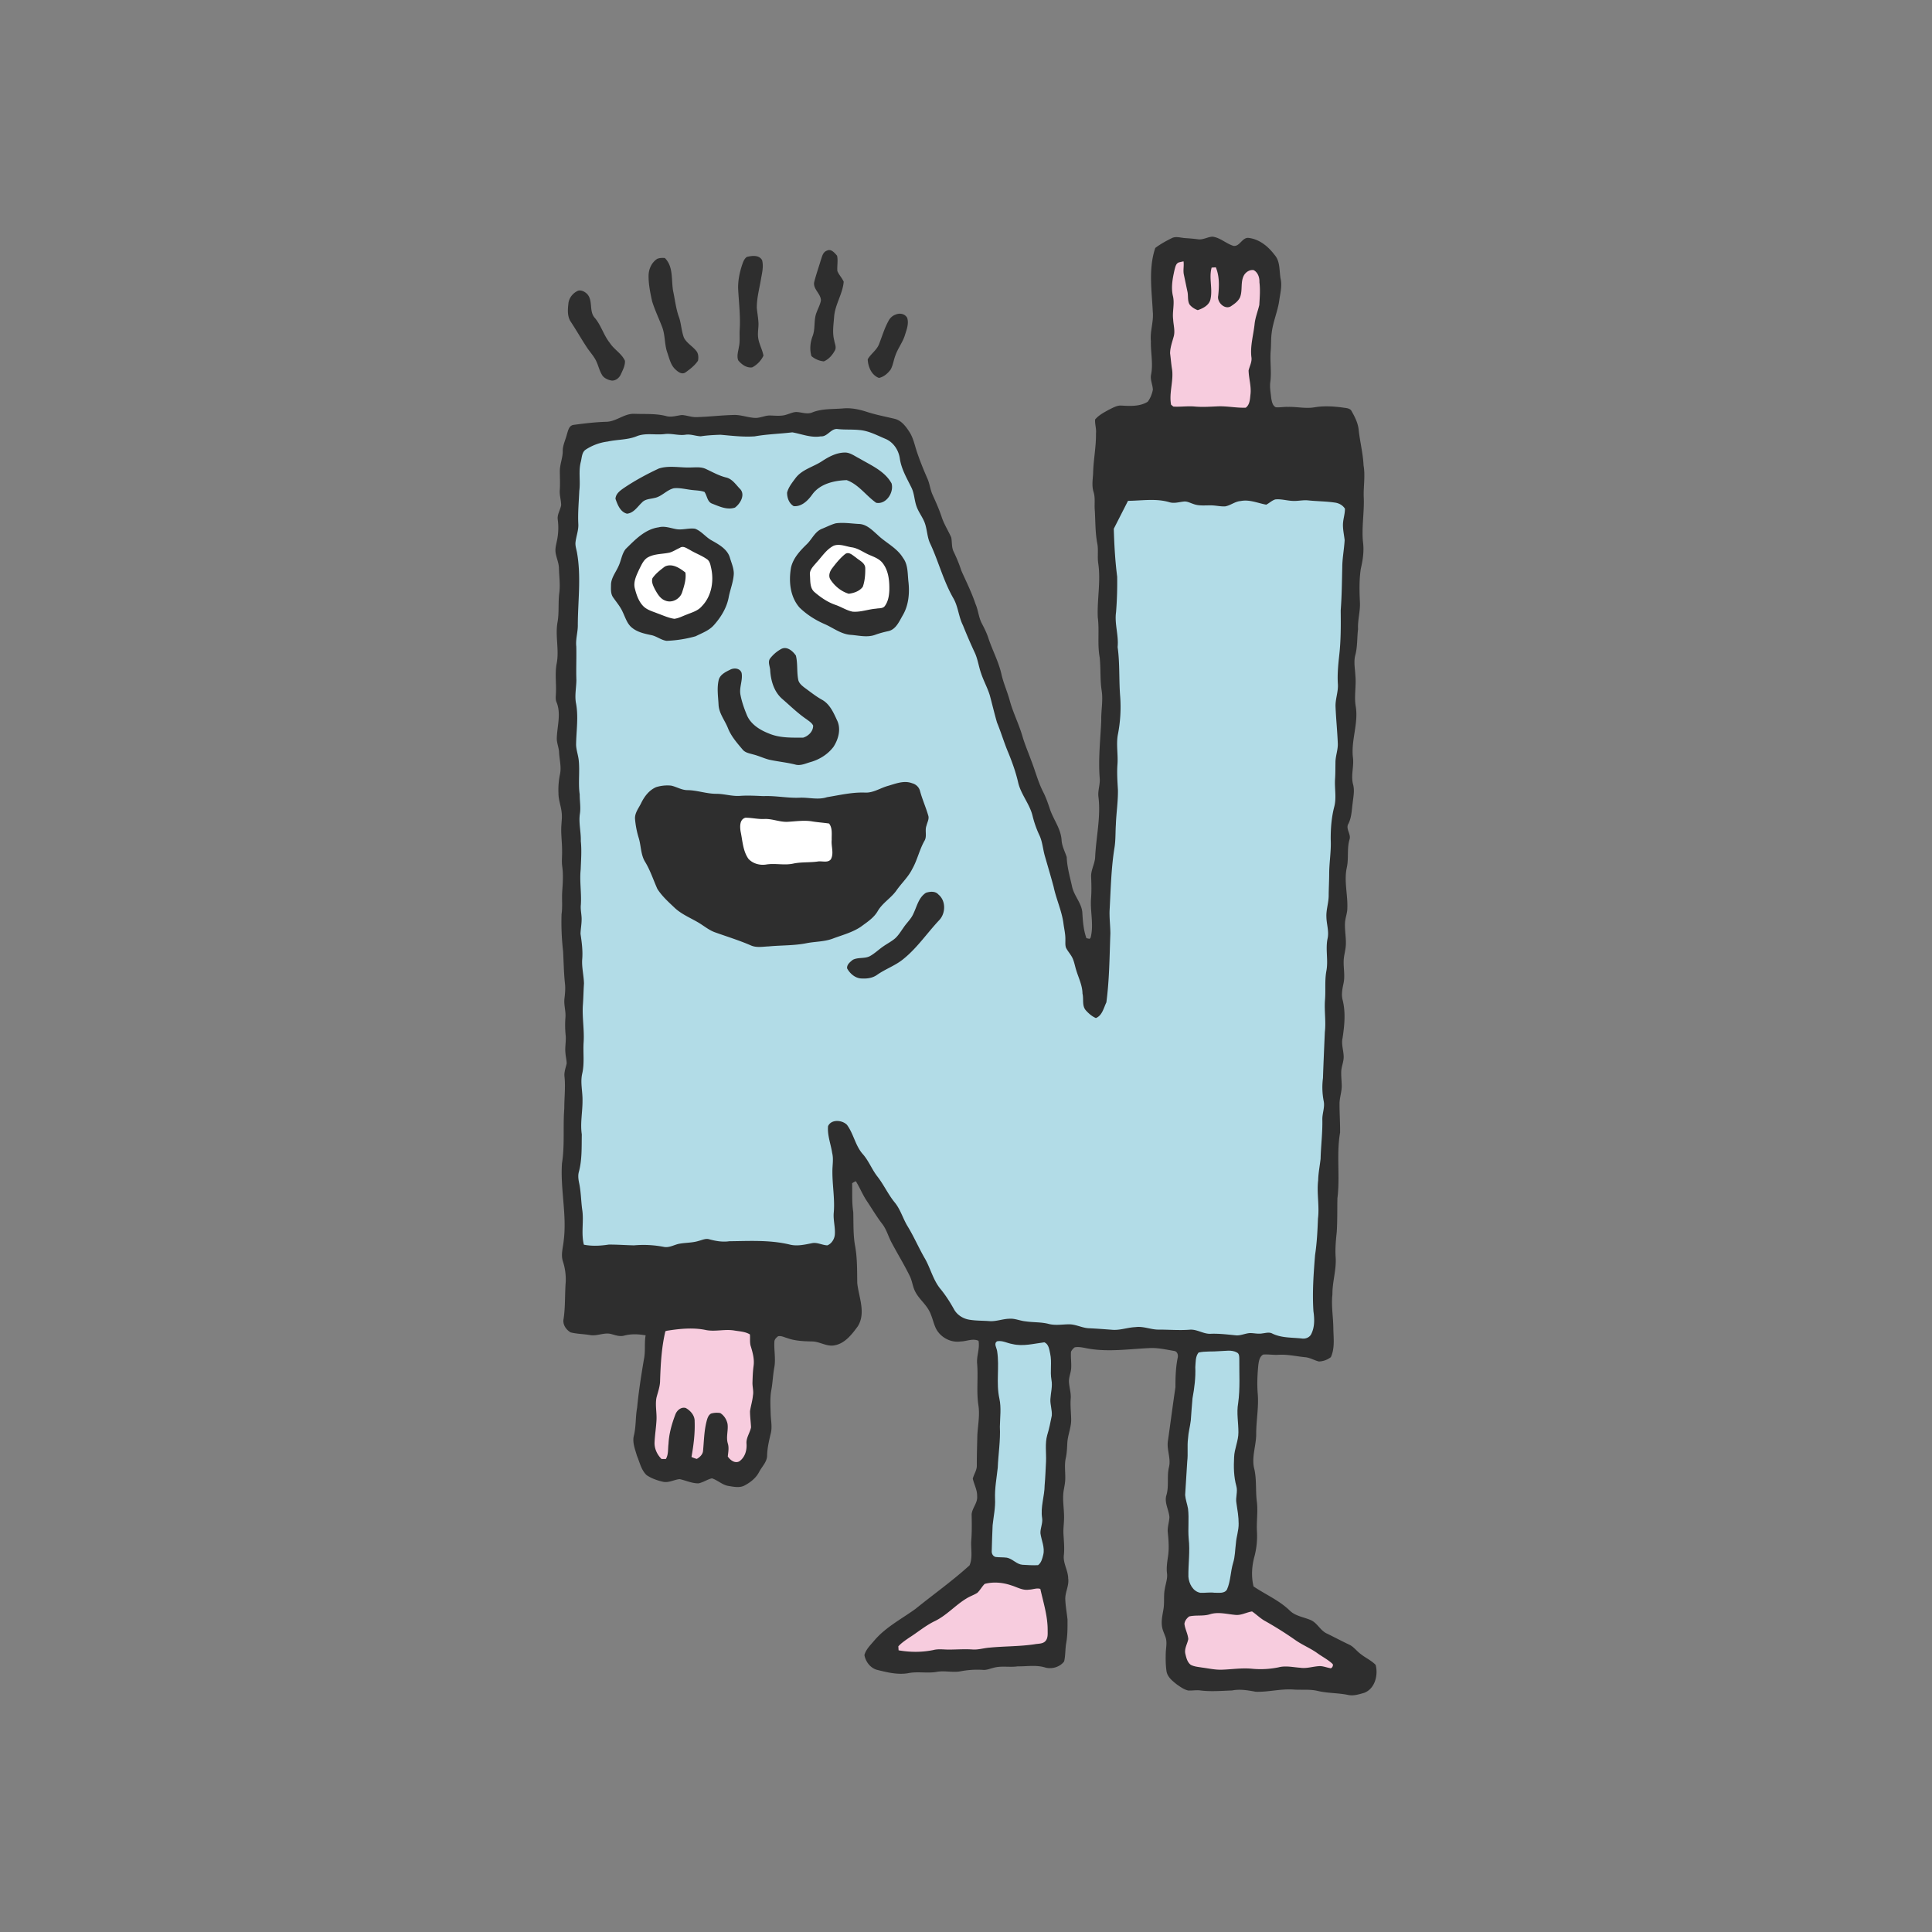
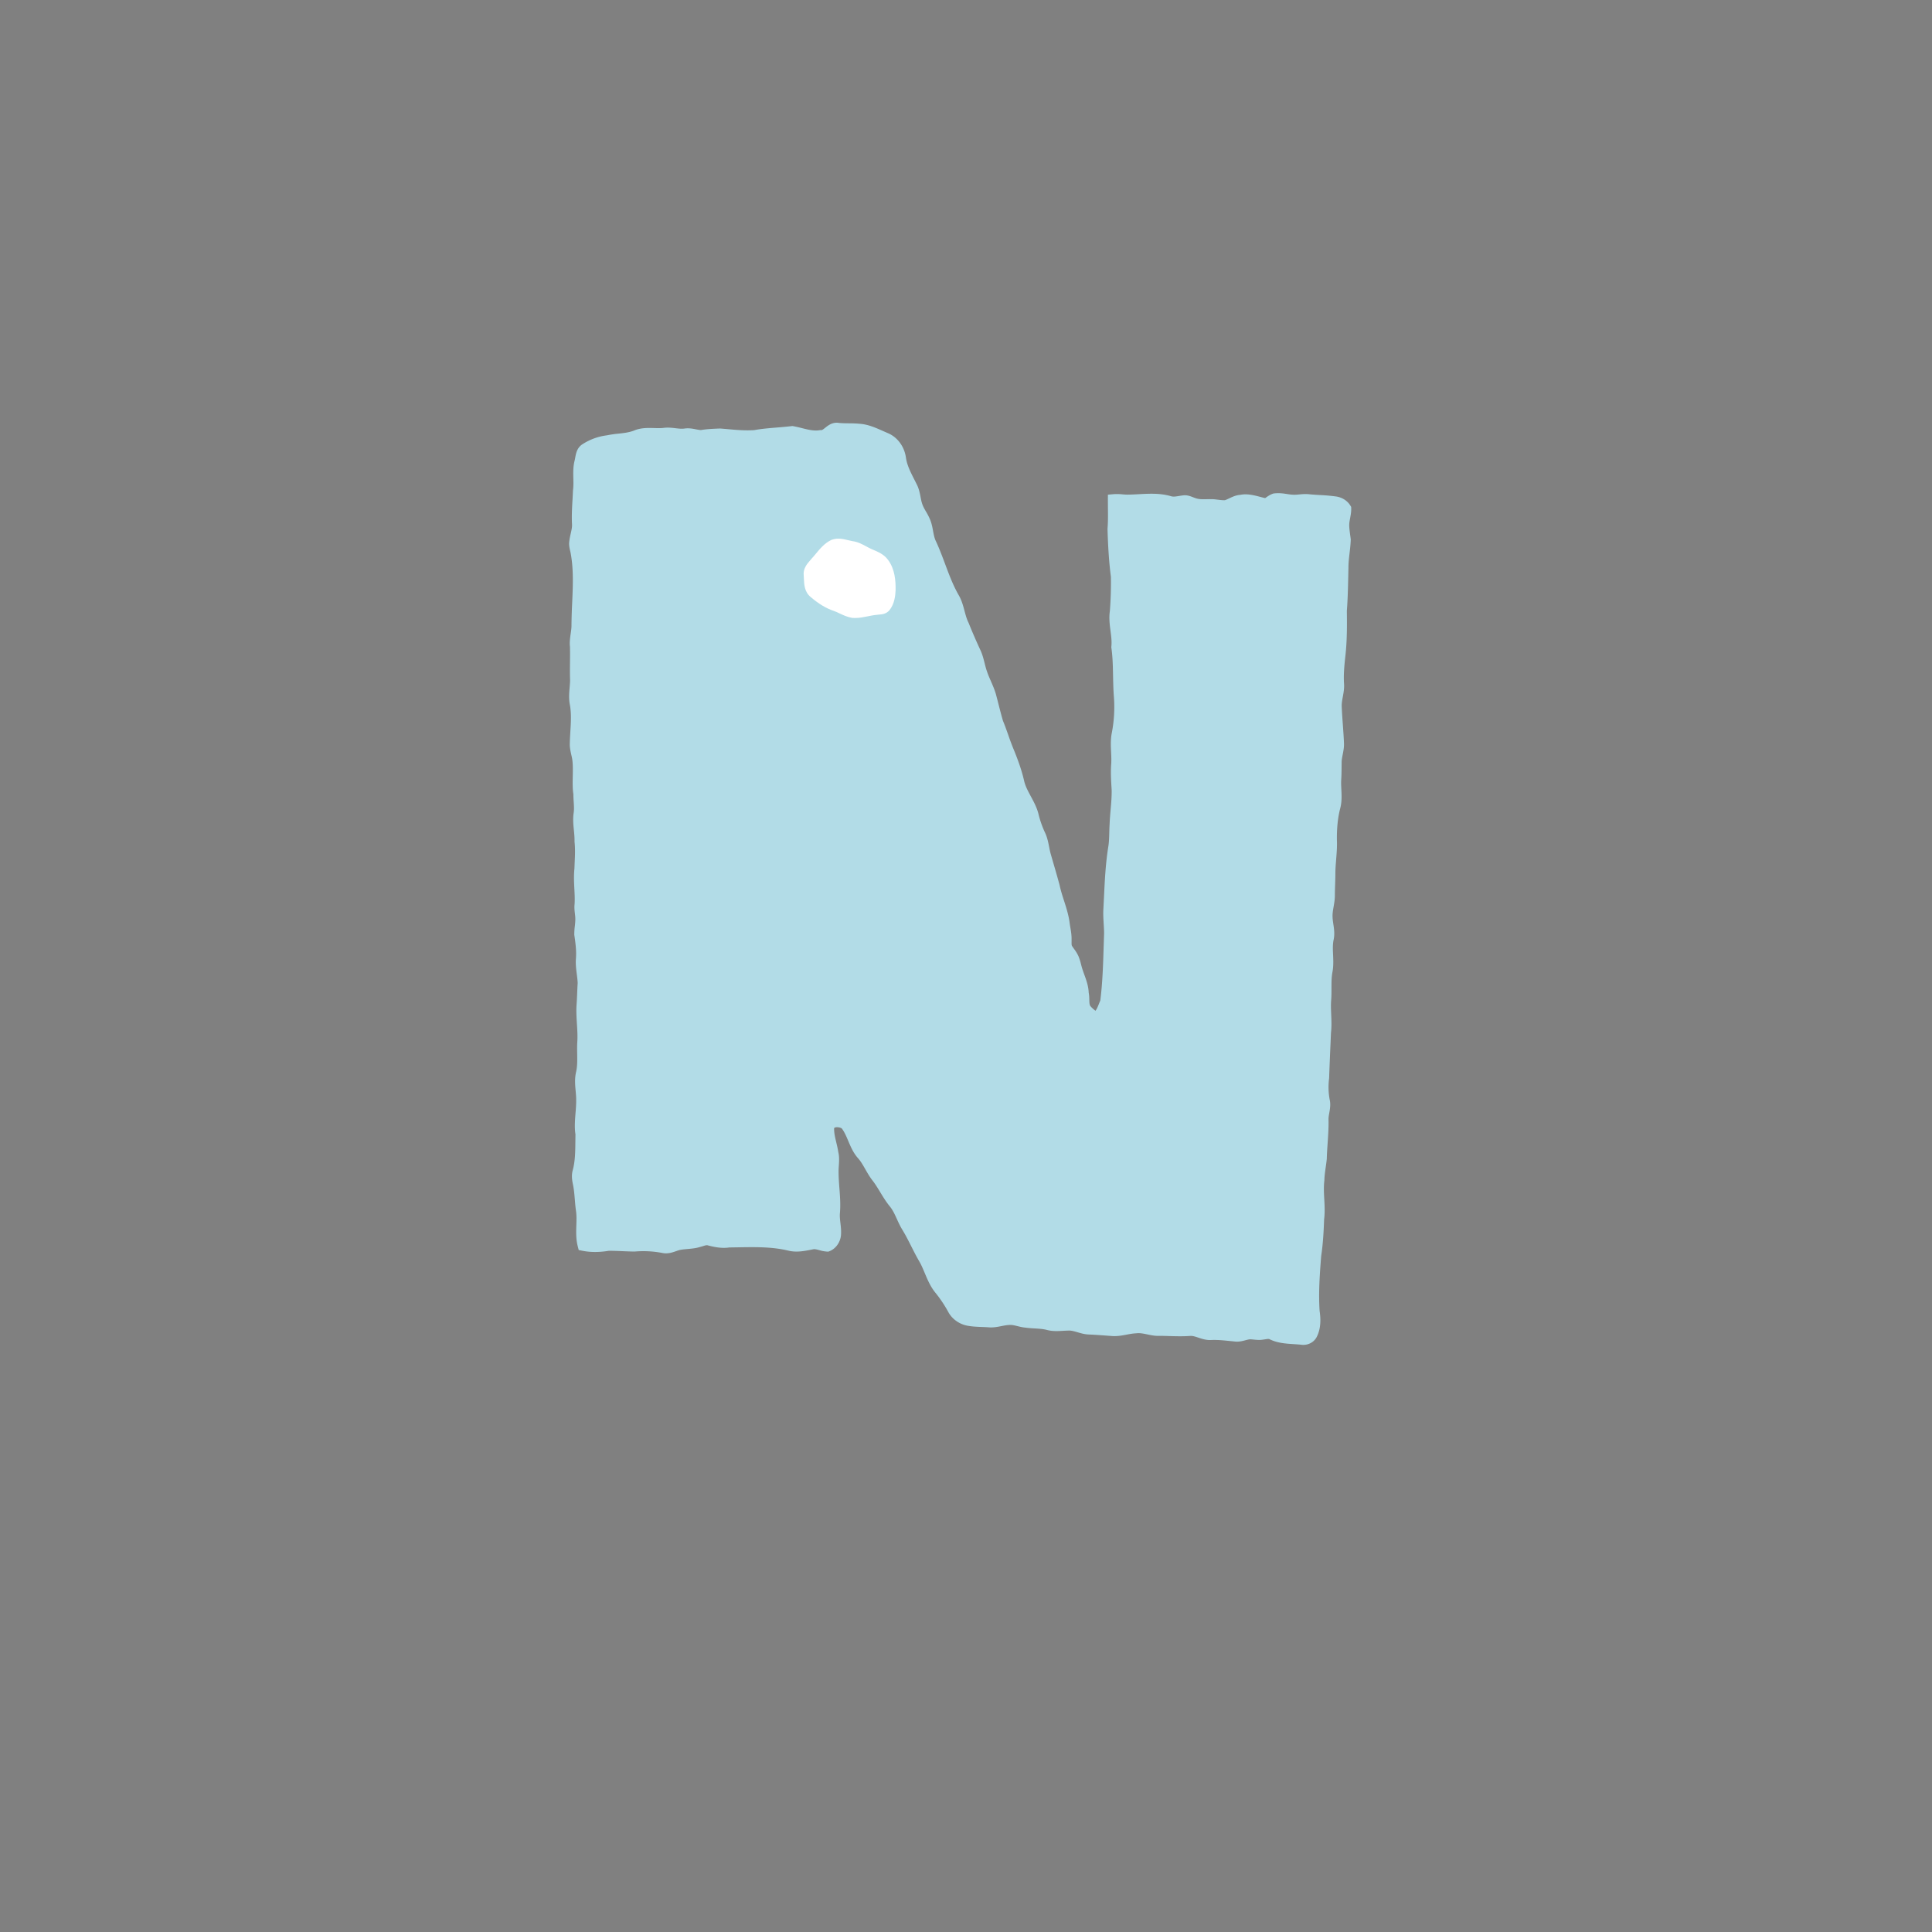
<svg xmlns="http://www.w3.org/2000/svg" data-bbox="57.498 24.499 85 151.001" viewBox="0 0 200 200" height="200" width="200" data-type="color">
  <rect x="0" y="0" width="200" height="200" fill="#808080" stroke="none" />
  <g>
    <path d="M139.68 54.177c.016-.179.051-.355.083-.532.059-.312.12-.634.115-.989l-.003-.181-.096-.153c-.319-.51-.871-.85-1.5-.93a18.568 18.568 0 0 0-1.648-.146c-.384-.023-.768-.045-1.154-.086-.345-.034-.663-.005-.972.023-.226.02-.451.046-.698.026-.203-.01-.407-.042-.61-.073-.376-.057-.802-.12-1.37-.048-.307.095-.542.257-.749.401l-.11.076a14.62 14.62 0 0 1-.49-.123c-.646-.17-1.379-.363-2.075-.216-.442.028-.799.197-1.115.346-.205.096-.398.188-.495.209-.222.009-.456-.02-.686-.048-.261-.032-.491-.066-.774-.059-.14-.004-.289.001-.434.004-.417.011-.817.018-1.192-.129-.073-.023-.145-.052-.217-.079-.278-.108-.619-.244-1.023-.187-.14.015-.282.038-.423.062-.314.052-.586.099-.823.022-1.123-.328-2.241-.267-3.326-.208-.376.02-.753.041-1.133.044-.184.006-.375-.013-.562-.028a5.47 5.47 0 0 0-.923-.019l-.586.052-.003.588.005.842c.008.706.015 1.373-.043 2.116.057 1.982.169 3.577.35 4.949a37.506 37.506 0 0 1-.109 3.567c-.104.718-.015 1.398.071 2.055.072.555.14 1.078.088 1.585l-.009.078.011.078c.134.95.152 1.897.172 2.9.015.73.029 1.46.088 2.184a14.198 14.198 0 0 1-.242 3.844c-.107.643-.078 1.267-.049 1.87.021.451.042.877.004 1.308-.053.831-.004 1.656.044 2.455l.009.134c.013.676-.045 1.347-.107 2.057-.044.51-.088 1.02-.105 1.51-.019.288-.027.578-.034.868-.013.494-.025.96-.095 1.41-.285 1.745-.37 3.52-.452 5.236l-.062 1.228c-.033.537 0 1.064.03 1.573.02.328.04.657.042.959l-.047 1.46c-.056 1.819-.114 3.698-.347 5.519a7.87 7.87 0 0 0-.154.369c-.12.301-.221.534-.342.683a3.022 3.022 0 0 1-.511-.463c-.112-.127-.122-.343-.13-.684-.005-.217-.01-.462-.062-.711-.024-.69-.242-1.296-.455-1.883-.078-.215-.157-.43-.225-.655-.043-.136-.078-.275-.114-.413a5.426 5.426 0 0 0-.277-.863 4.002 4.002 0 0 0-.422-.698c-.102-.143-.206-.284-.253-.371-.032-.097-.029-.248-.027-.408v-.229c.009-.438-.059-.844-.126-1.236a10.143 10.143 0 0 1-.076-.494c-.105-.807-.347-1.562-.582-2.291-.173-.536-.336-1.042-.453-1.596-.222-.826-.461-1.647-.7-2.467l-.197-.681c-.08-.265-.133-.537-.187-.809-.1-.51-.203-1.038-.455-1.544a10.084 10.084 0 0 1-.644-1.851c-.169-.686-.489-1.277-.798-1.848-.29-.539-.566-1.047-.691-1.59-.212-.932-.529-1.898-1.033-3.143a25.663 25.663 0 0 1-.614-1.625c-.182-.512-.362-1.025-.547-1.461-.167-.568-.313-1.143-.46-1.718a76.761 76.761 0 0 0-.275-1.058c-.138-.468-.327-.902-.51-1.321-.144-.329-.289-.657-.408-1.015-.101-.28-.173-.569-.245-.857-.116-.459-.235-.933-.455-1.39a58.905 58.905 0 0 1-1.216-2.812c-.184-.362-.293-.772-.409-1.207-.144-.538-.293-1.095-.6-1.628-.582-1.011-.986-2.092-1.413-3.237-.285-.762-.58-1.55-.942-2.335-.159-.311-.229-.682-.302-1.076-.068-.371-.14-.756-.294-1.146a6.646 6.646 0 0 0-.428-.841c-.141-.246-.285-.49-.384-.764-.091-.247-.138-.505-.188-.764-.077-.397-.164-.847-.376-1.27l-.259-.515c-.39-.766-.759-1.489-.874-2.256-.153-1.173-.88-2.162-1.894-2.579l-.513-.224c-.74-.329-1.504-.67-2.362-.734a12.142 12.142 0 0 0-1.159-.05c-.347-.004-.694-.008-.995-.038-.668-.12-1.131.253-1.441.499-.194.154-.313.246-.414.246l-.081-.007-.081.013c-.583.098-1.186-.054-1.825-.214a13.001 13.001 0 0 0-.897-.202l-.095-.017-.095.011c-.492.059-.987.1-1.482.141-.799.066-1.628.134-2.378.272-.951.063-1.893-.022-2.89-.115l-.635-.052c-.749.028-1.424.059-1.986.16-.181-.007-.357-.044-.535-.079-.343-.066-.736-.141-1.164-.078-.285.043-.6.007-.936-.033-.38-.044-.807-.093-1.24-.033-.321.038-.646.025-.972.017-.636-.018-1.292-.035-1.966.21l-.034.014c-.52.224-1.104.289-1.722.357a10.74 10.74 0 0 0-1.172.172 6.015 6.015 0 0 0-2.503.905c-.59.359-.7.985-.773 1.399-.018.096-.033.19-.056.279-.169.647-.155 1.276-.14 1.884.01.418.019.814-.038 1.252-.013.318-.03.635-.048.952-.047.806-.095 1.64-.053 2.502.025.311-.052.651-.134 1.01a6.383 6.383 0 0 0-.162.926c-.016.325.052.615.111.872.021.092.043.183.059.279.297 1.662.222 3.327.144 5.091a55.987 55.987 0 0 0-.071 2.264c.009.302-.038.601-.081.9-.064.447-.13.91-.077 1.357.014.538.009 1.076.003 1.615-.006.625-.013 1.251.009 1.845-.003.258-.025.515-.047.773-.045.536-.093 1.09.008 1.695.186.921.129 1.87.067 2.874-.027.454-.054.907-.059 1.387.013.364.087.694.159 1.013.047.207.095.413.117.625.054.51.044 1.028.033 1.577-.013.645-.027 1.313.066 1.892-.003.262.014.524.032.786.027.408.052.794-.011 1.172-.085.608-.027 1.187.029 1.746.037.368.076.736.067 1.197.08.725.047 1.456.011 2.23l-.021.557c-.076.708-.042 1.403-.008 2.075.029.561.056 1.091.024 1.59-.039.36 0 .705.034 1.008.025.22.053.44.038.689-.004.209-.028.417-.051.626a6.677 6.677 0 0 0-.052.858c.134.911.24 1.73.163 2.559-.029.526.034 1.026.096 1.51.04.327.083.654.092.925-.023.352-.038.704-.052 1.056-.018.427-.035.854-.071 1.3-.033.64.008 1.272.045 1.883.04.638.078 1.241.04 1.841-.028.417-.021.837-.014 1.257.011.656.023 1.275-.109 1.857-.167.691-.106 1.349-.048 1.986.029.321.059.642.053.981.004.429-.032.858-.066 1.287-.059.749-.121 1.523-.008 2.211l-.009.712c-.009 1.056-.016 2.054-.27 2.999-.157.552-.066 1.081.029 1.528.101.493.141.996.186 1.529.029.357.058.715.109 1.091.081.49.064 1.003.047 1.547-.023.706-.047 1.436.144 2.182l.101.395.4.079c.823.163 1.715.161 2.706.001.499-.003.999.019 1.498.04.371.016.742.033 1.186.036a10.459 10.459 0 0 1 2.887.15c.54.108 1.019-.057 1.403-.19.141-.05.283-.101.415-.129.251-.049.508-.07.764-.093.438-.04.891-.08 1.306-.215.109-.025.217-.059.326-.093.172-.054.35-.109.46-.074.624.168 1.448.344 2.235.221l.898-.014c1.72-.03 3.501-.064 5.154.328.865.229 1.713.06 2.465-.091l.169-.034c.167-.037.385.023.638.091a3.5 3.5 0 0 0 .797.147l.135.005.126-.049c.635-.249 1.11-.906 1.181-1.641.039-.447-.01-.865-.057-1.269-.044-.376-.086-.731-.047-1.085.068-.862.004-1.71-.058-2.53-.043-.567-.087-1.133-.085-1.712-.003-.199.011-.398.024-.597.029-.45.063-.96-.054-1.421-.049-.331-.126-.66-.205-.989-.125-.523-.244-1.02-.226-1.499a.336.336 0 0 1 .179-.079c.23-.04.534.047.621.127.274.366.461.809.659 1.277.263.623.535 1.266 1.033 1.816.285.326.506.716.741 1.129.212.372.432.758.717 1.127.299.381.553.798.821 1.24.297.489.604.994.99 1.468.308.371.515.829.736 1.313.164.362.331.723.539 1.067.354.575.658 1.177.962 1.78.279.551.558 1.102.864 1.62.201.362.36.746.521 1.129.301.715.61 1.455 1.15 2.09a13.5 13.5 0 0 1 1.279 1.925c.4.764 1.208 1.32 2.099 1.45.472.078.938.096 1.389.113.223.008.447.017.654.032.5.049.968-.045 1.381-.126.271-.053.542-.11.854-.117.225-.014.489.047.784.12.263.066.527.129.755.148.337.05.678.072 1.019.092.465.028.904.054 1.323.168.576.144 1.123.11 1.649.078.201-.013.461-.02.602-.026.274 0 .569.087.883.178.342.101.731.215 1.149.229.652.028 1.303.077 1.955.125l.338.025c.585.062 1.12-.038 1.638-.136.311-.059.623-.12 1.004-.137.342-.048.72.03 1.117.111.385.08.785.168 1.208.154.359-.003.737.01 1.106.021.687.021 1.398.04 2.128-.014.26-.021.535.069.857.177.399.134.857.281 1.34.245.683-.028 1.362.048 2.083.121l.319.032c.432.057.798-.04 1.126-.125.189-.049.367-.095.485-.1.128.003.254.016.381.029.302.03.644.064.958.003.087-.009.176-.023.264-.037.144-.023.323-.054.402-.01.821.406 1.681.461 2.513.515.255.016.509.033.729.056.088.014.177.021.264.021.567 0 1.092-.289 1.365-.776.5-.94.432-1.99.322-2.752-.12-1.827.005-3.671.163-5.673.198-1.294.26-2.606.303-3.783.091-.72.053-1.425.016-2.107-.035-.648-.069-1.261.01-1.926.01-.461.076-.919.145-1.405.037-.255.073-.509.106-.821.013-.547.051-1.093.088-1.638.054-.799.111-1.626.092-2.454-.005-.227.039-.451.078-.675.072-.406.153-.867.049-1.349a6.996 6.996 0 0 1-.064-2.236c.043-1.252.097-2.504.152-3.755l.04-.951c.074-.643.048-1.274.023-1.884-.02-.5-.04-.972-.008-1.43.037-.429.037-.858.037-1.288 0-.579 0-1.127.091-1.641.128-.635.101-1.247.075-1.838-.025-.551-.048-1.071.057-1.558.126-.579.044-1.129-.029-1.615-.037-.247-.076-.493-.081-.761-.016-.332.044-.681.109-1.05.063-.367.129-.747.129-1.152.001-.366.014-.731.025-1.096.013-.377.025-.754.027-1.134 0-.503.042-1.005.082-1.506.054-.674.11-1.371.076-2.053-.01-1.221.1-2.263.328-3.168.197-.7.164-1.376.133-2.029-.016-.336-.034-.672-.013-1.003.03-.444.034-.887.038-1.33l.005-.44c-.003-.26.053-.537.11-.83.073-.372.157-.795.13-1.231-.025-.632-.072-1.264-.117-1.895-.044-.607-.088-1.214-.114-1.829-.016-.321.045-.66.112-1.02.081-.442.165-.899.126-1.39-.059-.926.032-1.867.148-2.912.167-1.511.165-3.003.145-4.602.092-1.17.117-2.355.143-3.501l.021-.981c.001-.509.061-1.016.124-1.554.049-.417.098-.834.117-1.357-.02-.185-.048-.369-.075-.552-.047-.394-.104-.769-.076-1.113z" fill="#B2DCE7" data-color="1" />
-     <path d="M73.557 57.362c-.352-.248-.722-.429-1.08-.604-.244-.119-.489-.238-.778-.411l-.152-.082c-.294-.164-.89-.497-1.485-.118-.129.059-.254.125-.38.191-.174.092-.347.187-.491.233-.235.054-.479.081-.721.11-.516.06-1.101.13-1.64.412-.617.308-.904.884-1.133 1.346l-.186.38c-.289.63-.649 1.413-.417 2.272.177.696.437 1.489 1.025 2.1.419.43.943.623 1.405.793l.706.267c.462.18.941.366 1.476.446l.087.013.087-.011c.409-.049.768-.2 1.083-.333.104-.044.207-.088.333-.135l.325-.127c.51-.193 1.09-.412 1.487-.892 1.125-1.147 1.546-2.955 1.105-4.685-.047-.25-.163-.836-.656-1.165z" fill="#FFFFFF" data-color="2" />
    <path d="M91.919 57.945c-.414-.568-1.037-.827-1.638-1.078-.2-.082-.391-.187-.582-.291-.426-.23-.907-.491-1.457-.558-.141-.023-.284-.059-.428-.095-.486-.119-1.092-.269-1.717-.043l-.067.028c-.682.337-1.148.899-1.558 1.396-.141.17-.28.338-.456.528l-.139.163c-.325.371-.766.879-.676 1.588.009.105.013.214.018.325.023.577.054 1.368.698 1.894.835.711 1.594 1.168 2.383 1.434.215.074.42.173.625.27.374.176.759.358 1.284.457.098.009.196.012.293.012.474 0 .917-.09 1.349-.178.297-.06.593-.123.981-.157.057-.012.119-.015.182-.02.28-.021.749-.058 1.081-.474.503-.653.591-1.468.615-2.04.017-.962-.058-2.192-.791-3.161z" fill="#FFFFFF" data-color="2" />
-     <path d="M86.745 86.921c-.004-.111-.001-.226.001-.342.01-.524.023-1.175-.415-1.73l-.16-.202-.254-.037a20.655 20.655 0 0 0-.788-.095c-.311-.034-.62-.067-.926-.118-.72-.124-1.41-.068-2.078-.014-.188.015-.376.031-.576.042-.333.026-.702-.05-1.086-.13-.442-.092-.897-.188-1.391-.158a5.885 5.885 0 0 1-.927-.061 10.315 10.315 0 0 0-.981-.071l-.159.021c-.381.1-1.239.509-.971 2.175.049.226.086.458.124.691.126.768.268 1.638.845 2.448.484.529 1.206.827 1.958.827.157 0 .314-.013.471-.039.367-.059.761-.042 1.179-.023.543.023 1.104.049 1.674-.084.404-.083.83-.098 1.279-.115.391-.014.783-.03 1.2-.089.068-.013.201-.003.326.004.372.025 1 .067 1.487-.56.312-.568.246-1.155.193-1.627-.025-.226-.049-.442-.025-.713z" fill="#FFFFFF" data-color="2" />
-     <path d="M68.041 26.792c.249-.096.52-.106.784-.081.912.899.649 2.29.861 3.438.201.921.29 1.874.631 2.761.212.676.232 1.402.492 2.065.317.595.965.906 1.345 1.454.15.271.165.612.1.914-.327.491-.812.865-1.289 1.206-.351.25-.746-.025-1.004-.269-.529-.448-.66-1.153-.879-1.772-.299-.835-.212-1.749-.509-2.584-.346-.921-.78-1.809-1.069-2.748-.193-.885-.381-1.783-.361-2.693.02-.66.329-1.329.898-1.691zm27.816 65.629c.424-.14.972-.192 1.296.187.777.636.75 1.929.086 2.634-1.259 1.335-2.291 2.891-3.735 4.047-.818.671-1.841 1.018-2.703 1.623-.447.325-1.011.411-1.552.382-.673.009-1.25-.485-1.556-1.047-.044-.394.318-.669.59-.887.539-.28 1.189-.102 1.735-.363.516-.274.932-.693 1.41-1.02.405-.287.856-.512 1.235-.836.361-.331.612-.755.892-1.149.316-.471.755-.854.986-1.379.374-.758.55-1.708 1.316-2.192zM67.919 81.486a3.9 3.9 0 0 1 1.563-.158c.571.127 1.09.468 1.692.467 1.02.014 1.993.391 3.015.379.816.008 1.607.276 2.426.214.808-.057 1.616-.008 2.426.025 1.242-.055 2.475.216 3.717.166.953-.049 1.922.256 2.856-.056 1.298-.21 2.595-.524 3.919-.476.83.05 1.544-.439 2.308-.669.831-.233 1.721-.628 2.583-.296.405.104.727.417.823.827.24.877.619 1.709.866 2.588.063.338-.131.655-.205.978-.194.508.085 1.094-.213 1.574-.521.925-.734 1.987-1.261 2.911-.412.836-1.114 1.468-1.639 2.227-.558.787-1.442 1.282-1.931 2.127-.405.706-1.102 1.143-1.739 1.616-.89.604-1.946.867-2.941 1.244-.848.314-1.765.291-2.644.456-1.303.269-2.64.217-3.959.341-.615.024-1.268.159-1.851-.102-1.206-.524-2.467-.91-3.702-1.352-.678-.24-1.22-.73-1.837-1.076-.809-.464-1.686-.831-2.369-1.481-.635-.602-1.302-1.2-1.772-1.942-.412-.919-.722-1.885-1.24-2.753-.497-.765-.432-1.713-.7-2.555a9.272 9.272 0 0 1-.371-1.926c-.049-.638.402-1.148.654-1.691.333-.672.824-1.304 1.526-1.607zm9.25 3.165c-.61.16-.582.92-.503 1.418.205.957.23 2.008.813 2.837.457.5 1.188.697 1.85.586.941-.15 1.894.116 2.826-.101.819-.168 1.663-.089 2.49-.206.445-.083 1.04.177 1.365-.231.342-.625.013-1.347.088-2.013-.018-.566.101-1.216-.275-1.691-.576-.084-1.158-.121-1.73-.216-.828-.142-1.665-.012-2.495.036-.849.064-1.649-.337-2.498-.287-.648.028-1.284-.137-1.931-.132zM80.838 67.2c.607-.35 1.221.184 1.552.663.2.804.083 1.65.236 2.463.056.376.366.632.648.852.607.439 1.189.914 1.849 1.276.77.444 1.154 1.292 1.508 2.068.463.894.177 1.983-.347 2.787-.58.773-1.449 1.318-2.378 1.579-.508.145-1.038.412-1.576.26-.896-.226-1.821-.309-2.722-.509-.556-.145-1.076-.402-1.633-.538-.389-.115-.837-.175-1.105-.513-.583-.688-1.193-1.383-1.523-2.234-.328-.816-.944-1.542-.965-2.456-.045-.818-.174-1.654.008-2.463.116-.575.697-.866 1.177-1.098.408-.227 1.038-.179 1.203.326.143.756-.269 1.508-.117 2.268.133.696.366 1.37.636 2.027.375.986 1.341 1.596 2.286 1.965 1.122.486 2.371.44 3.566.439.546-.163 1.046-.653 1.035-1.248-.136-.29-.429-.462-.672-.649-.907-.614-1.688-1.386-2.512-2.1-.852-.727-1.188-1.862-1.261-2.939-.005-.416-.285-.89-.009-1.263a3.68 3.68 0 0 1 1.116-.963zm-12.01-8.552c.747-.367 1.551.161 2.125.621.1.689-.128 1.387-.337 2.039-.215.701-1.056 1.154-1.745.865-.533-.189-.821-.715-1.08-1.176-.171-.352-.385-.757-.244-1.149.339-.48.815-.851 1.281-1.2zm18.669-1.298c.4-.276.788.155 1.106.362.367.326.981.558.968 1.136.008.633-.042 1.29-.253 1.893-.326.455-.923.658-1.461.723-.761-.232-1.431-.774-1.865-1.432-.28-.388-.102-.876.16-1.214.402-.527.826-1.051 1.345-1.468zm-.991-3.174c.792-.112 1.588.02 2.379.064.814.009 1.403.639 1.97 1.138.848.82 1.996 1.331 2.623 2.373.546.722.463 1.661.567 2.511.124 1.172.013 2.412-.599 3.445-.367.633-.715 1.48-1.518 1.633-.457.1-.909.22-1.349.382-.807.29-1.66.064-2.485 0-.987-.057-1.793-.693-2.663-1.089-.984-.418-1.905-.998-2.668-1.742-.985-1.131-1.129-2.739-.872-4.157.226-.975.946-1.737 1.645-2.415.532-.517.831-1.3 1.565-1.584.467-.186.919-.425 1.405-.559zm-.19 2.31c-.77.381-1.231 1.146-1.801 1.754-.304.371-.739.754-.67 1.287.052.606-.037 1.351.491 1.783.646.551 1.362 1.041 2.176 1.316.593.205 1.129.571 1.75.693.827.069 1.619-.252 2.436-.311.293-.062.674.006.884-.255.361-.47.457-1.083.481-1.659.018-.954-.072-1.984-.667-2.77-.33-.452-.866-.653-1.36-.862-.639-.263-1.201-.723-1.902-.809-.595-.099-1.22-.382-1.818-.167zm-18.124-1.899c.604-.16 1.205.081 1.797.186.653.12 1.307-.135 1.963-.039.672.251 1.106.88 1.732 1.217.76.427 1.648.92 1.889 1.829.159.528.394 1.052.389 1.616-.038.805-.347 1.56-.511 2.342-.188 1.13-.807 2.151-1.567 2.993-.5.555-1.222.805-1.874 1.135a12.83 12.83 0 0 1-3 .473c-.568-.071-1.027-.478-1.583-.591-.689-.145-1.41-.294-1.973-.744-.534-.404-.713-1.078-.993-1.652-.237-.543-.63-.992-.963-1.475-.289-.371-.253-.863-.247-1.302-.005-.734.492-1.317.774-1.959.284-.583.337-1.272.749-1.789.972-.952 1.991-2.043 3.418-2.24zm2.187 2.126c-.351.154-.674.374-1.043.487-.734.168-1.532.112-2.216.47-.499.249-.708.805-.953 1.274-.279.615-.633 1.291-.444 1.988.164.645.386 1.315.861 1.808.394.403.956.549 1.465.751.577.209 1.144.476 1.756.568.441-.054.836-.27 1.246-.424.561-.233 1.193-.389 1.599-.875 1.046-1.065 1.29-2.703.933-4.108-.057-.286-.145-.594-.398-.763-.551-.388-1.195-.611-1.765-.961-.319-.153-.693-.467-1.041-.215zm-2.177-8.212c1.058-.34 2.177-.072 3.26-.108.544-.003 1.121-.087 1.629.164.674.313 1.325.684 2.053.867.634.134 1.003.707 1.422 1.147.639.595.09 1.553-.482 1.974-.794.275-1.604-.11-2.336-.397-.535-.171-.538-.824-.823-1.225-.457-.164-.952-.147-1.426-.217-.58-.073-1.157-.223-1.744-.162-.75.176-1.259.877-2.028 1.01-.438.109-.95.105-1.274.468-.466.435-.847 1.088-1.546 1.154-.698-.174-.979-.936-1.193-1.541.032-.567.556-.901.977-1.19 1.112-.741 2.299-1.378 3.511-1.944zm19.352-1.654c.523.042.955.389 1.412.614 1.202.707 2.616 1.297 3.327 2.576.271.933-.554 2.212-1.591 2.012-1.049-.733-1.817-1.906-3.057-2.347-1.298.045-2.769.377-3.568 1.499-.439.615-1.095 1.272-1.914 1.194-.484-.284-.686-.864-.684-1.395.144-.574.534-1.044.876-1.508.679-.904 1.84-1.151 2.744-1.753.736-.482 1.548-.913 2.455-.892zm5.144-14.274c.432-.192.972-.108 1.215.333.189.597-.056 1.211-.235 1.78-.224.749-.732 1.368-.984 2.105-.193.484-.241 1.023-.505 1.478-.297.393-.707.755-1.203.853-.77-.287-1.129-1.16-1.16-1.928.322-.568.922-.935 1.165-1.551.325-.818.568-1.673.998-2.443.151-.288.402-.517.709-.627zm-32.844-2.484c.346-.087.711.122.946.366.614.698.145 1.796.794 2.476.648.778.905 1.794 1.544 2.581.439.68 1.222 1.088 1.556 1.838.028.485-.211.936-.409 1.369-.157.374-.515.693-.941.681-.355-.057-.721-.203-.953-.483-.311-.443-.42-.983-.639-1.466-.235-.539-.649-.967-.972-1.448-.606-.911-1.141-1.865-1.747-2.777-.318-.551-.258-1.219-.191-1.824.066-.58.483-1.087 1.012-1.313zm61.53-5.475c.409-.153.846-.001 1.265.031.461.03.924.067 1.386.13.513.066.975-.25 1.481-.276.809.1 1.413.727 2.178.956.657.083.899-.904 1.564-.827 1.115.134 2.024.881 2.678 1.75.61.678.477 1.649.634 2.483.169.754-.043 1.506-.144 2.252-.159 1.122-.638 2.176-.775 3.304-.091.615-.057 1.24-.105 1.86-.1 1.085.1 2.18-.044 3.264-.081.556.043 1.11.092 1.662.064.342.122.773.471.954.424.041.851-.055 1.28-.035.899-.025 1.795.193 2.692.049 1-.173 2.03-.112 3.033.028.309.048.712.054.862.39.34.602.662 1.241.721 1.942.134 1.219.447 2.419.503 3.649.187 1.068-.013 2.148.016 3.225.08 1.564-.229 3.126-.077 4.691.129.932-.013 1.88-.227 2.789-.17 1.137-.144 2.292-.09 3.437.054.94-.245 1.857-.193 2.801-.112.899-.048 1.824-.288 2.705-.179.692-.02 1.41.011 2.112.107 1.076-.153 2.162.047 3.238.272 1.783-.524 3.516-.292 5.3.1.911-.239 1.829.01 2.733.17.633.024 1.286-.047 1.926-.096.712-.105 1.457-.427 2.116-.344.536.287 1.081.105 1.645-.287.95-.069 1.95-.283 2.91-.321 1.464.153 2.95.043 4.425-.048.451-.217.885-.232 1.344-.032.737.122 1.468.091 2.207-.019.57-.213 1.119-.227 1.691-.025.761.15 1.533-.009 2.291-.119.572-.251 1.165-.099 1.749.328 1.291.191 2.64-.005 3.941-.144.611.083 1.218.11 1.831.046.578-.244 1.115-.251 1.691-.009.433.038.865.052 1.302.039.689-.239 1.346-.227 2.035 0 .971.069 1.945.059 2.92-.397 2.252.01 4.553-.278 6.819-.024 1.161.005 2.327-.069 3.489-.09.846-.17 1.699-.116 2.555.105 1.312-.345 2.584-.331 3.897-.136 1.177.087 2.344.095 3.523.015.984.172 2.048-.258 2.974a2.151 2.151 0 0 1-1.237.449c-.471-.117-.895-.384-1.381-.439-.923-.084-1.835-.308-2.768-.256-.543.039-1.081-.066-1.621-.021-.394.229-.451.713-.505 1.124-.093.974-.138 1.952-.056 2.932.12 1.416-.174 2.821-.159 4.237-.018 1.204-.52 2.408-.183 3.608.234 1.085.109 2.204.247 3.302.135 1.038-.048 2.08.014 3.122a8.242 8.242 0 0 1-.26 2.572c-.275 1.003-.343 2.09-.093 3.105 1.246.846 2.672 1.444 3.759 2.509.577.559 1.405.657 2.119.957.718.283 1.019 1.104 1.724 1.415.775.377 1.534.785 2.314 1.152.479.228.782.691 1.213.992.487.386 1.075.645 1.511 1.097.277 1.053-.066 2.459-1.173 2.889-.534.155-1.102.341-1.662.227-1.027-.219-2.087-.172-3.111-.408-.875-.219-1.775-.087-2.659-.163-1.278-.067-2.523.275-3.797.238-.812-.149-1.642-.3-2.464-.134-1.126.037-2.26.142-3.382-.016-.386-.03-.771.042-1.158.019-.443-.1-.818-.381-1.183-.633-.455-.362-.98-.771-1.064-1.384-.087-.606-.092-1.219-.076-1.826.011-.535.153-1.081.001-1.606-.124-.391-.326-.758-.386-1.163-.096-.602.048-1.202.146-1.791.124-.716-.005-1.449.15-2.159.088-.523.288-1.037.218-1.57-.067-.544.01-1.09.086-1.625.156-.903.077-1.823-.015-2.725-.013-.499.159-.978.179-1.471-.059-.761-.544-1.487-.313-2.259.29-.954.03-1.964.27-2.925.22-.904-.258-1.801-.11-2.708.265-1.85.501-3.704.778-5.553-.005-1.009.028-2.02.224-3.012.09-.3-.018-.705-.373-.744-.845-.139-1.691-.344-2.551-.292-2.07.092-4.158.409-6.223.068-.499-.078-1.001-.241-1.508-.146-.16.118-.288.268-.379.45-.045.581.056 1.166.014 1.752-.04.453-.239.882-.23 1.345.025.582.229 1.152.184 1.742-.056.707.033 1.415.047 2.126.029.843-.347 1.629-.398 2.465-.028.533-.043 1.073-.164 1.601-.157.739-.018 1.497-.053 2.247-.023.519-.182 1.021-.207 1.543-.043.733.08 1.464.086 2.201.018.614-.096 1.226-.061 1.843.039.715.115 1.435.046 2.153-.124.855.437 1.613.444 2.463.11.763-.357 1.463-.298 2.224.03.672.157 1.34.226 2.012.004.813.014 1.634-.133 2.44-.112.63-.067 1.282-.217 1.909-.442.595-1.328.841-2.028.606-.905-.254-1.851-.084-2.773-.098-.846.126-1.716-.087-2.544.161-.357.084-.71.246-1.083.202a9.025 9.025 0 0 0-2.273.145c-.818.159-1.65-.088-2.471.06-.995.177-2.009-.067-2.999.143-1.04.17-2.099-.076-3.106-.328-.744-.155-1.267-.837-1.397-1.553.15-.57.59-.996.961-1.43 1.174-1.423 2.846-2.28 4.321-3.345 1.862-1.506 3.826-2.898 5.599-4.51.336-.767.143-1.637.17-2.447.083-.945.068-1.896.048-2.841.063-.666.643-1.191.569-1.881.018-.641-.316-1.201-.449-1.804.112-.459.422-.865.417-1.35-.006-1.046.033-2.091.053-3.138.057-1.047.275-2.094.107-3.14-.216-1.439 0-2.899-.133-4.344-.05-.773.299-1.531.148-2.303-.604-.274-1.24.062-1.857.07-1.095.164-2.248-.52-2.64-1.549-.226-.554-.34-1.155-.639-1.675-.388-.707-1.051-1.216-1.415-1.935-.26-.499-.307-1.075-.548-1.58-.565-1.163-1.243-2.266-1.85-3.404-.373-.659-.547-1.417-1.014-2.021-.609-.788-1.105-1.647-1.659-2.469-.405-.629-.681-1.327-1.078-1.956a1.606 1.606 0 0 0-.381.213c.023.992-.038 1.99.114 2.978.039 1.195-.023 2.402.205 3.584.217 1.247.192 2.504.21 3.768.154 1.471.915 3.076.061 4.471-.6.816-1.301 1.748-2.354 1.962-.844.204-1.588-.399-2.419-.388-.857-.02-1.727-.054-2.541-.35-.308-.083-.62-.263-.944-.187-.184.139-.385.332-.383.585-.044.867.148 1.739 0 2.604-.15.78-.168 1.575-.311 2.356-.153.815-.095 1.649-.072 2.475.016.672.177 1.356.014 2.024-.183.751-.362 1.51-.383 2.289.003.669-.535 1.151-.823 1.71-.337.65-.932 1.107-1.571 1.434-.505.234-1.078.099-1.6.02-.639-.103-1.114-.596-1.717-.79-.487.112-.907.423-1.399.519-.677.006-1.298-.299-1.947-.439-.577.061-1.129.407-1.721.275-.592-.136-1.184-.34-1.69-.682-.567-.526-.716-1.327-1.009-2.012-.193-.681-.499-1.397-.309-2.112.23-.94.152-1.916.331-2.862.157-1.677.422-3.34.7-5 .182-.822.03-1.666.179-2.492-.732-.126-1.48-.164-2.202.025-.458.133-.909-.033-1.346-.154-.73-.204-1.452.229-2.189.106-.673-.12-1.366-.113-2.031-.282-.475-.279-.845-.828-.725-1.395.192-1.27.119-2.557.222-3.833a6.076 6.076 0 0 0-.299-2.143c-.218-.691.019-1.403.086-2.095.349-2.681-.359-5.361-.174-8.042.299-1.884.088-3.791.239-5.684-.005-1.086.133-2.171.024-3.252-.067-.479.121-.932.222-1.388-.003-.366-.104-.723-.126-1.084-.074-.62.087-1.237.019-1.853a10.259 10.259 0 0 1-.025-1.787c.068-.68-.184-1.347-.095-2.027.062-.515.11-1.033.047-1.548-.119-1.107-.129-2.217-.191-3.324a26.497 26.497 0 0 1-.16-3.82c.114-.772.021-1.553.067-2.327.062-.88.126-1.766.004-2.64-.077-.529 0-1.06-.015-1.587.008-.902-.139-1.8-.071-2.701.029-.45.085-.904.019-1.35-.073-.646-.327-1.263-.322-1.917a7.82 7.82 0 0 1 .152-1.957c.174-.771-.058-1.543-.092-2.315-.025-.46-.216-.889-.235-1.345.01-1.28.489-2.62-.038-3.851-.11-.282-.062-.585-.052-.875.055-1.037-.119-2.083.081-3.11.274-1.425-.174-2.868.09-4.29.173-.998.047-2.012.179-3.01.112-.86-.02-1.722-.037-2.581-.02-.557-.273-1.066-.35-1.61-.053-.422.067-.832.148-1.239a6.392 6.392 0 0 0 .081-2.15c-.08-.529.259-.994.35-1.497.001-.517-.181-1.016-.144-1.53.048-.65.013-1.299.009-1.948-.018-.725.306-1.405.3-2.127-.006-.607.288-1.154.431-1.731.125-.384.208-.917.696-.981 1.149-.156 2.307-.293 3.465-.322 1.008-.066 1.814-.875 2.844-.823 1.11.045 2.244-.049 3.327.249.527.121 1.051-.067 1.572-.124.501.028.98.229 1.485.218 1.302-.033 2.596-.195 3.897-.225.74-.021 1.443.271 2.178.304.559.03 1.073-.282 1.633-.246.556.016 1.134.087 1.672-.105.321-.091.631-.244.969-.26.564.015 1.148.287 1.697.03.999-.389 2.09-.312 3.139-.398.843-.081 1.682.096 2.481.357.941.306 1.917.488 2.876.718.674.164 1.122.742 1.484 1.293.423.62.572 1.368.799 2.072.323.966.705 1.909 1.115 2.842.228.522.282 1.103.511 1.625.356.788.711 1.576.979 2.4.246.713.658 1.353.965 2.041.106.502.016 1.047.272 1.521.295.622.563 1.255.77 1.913.51 1.142 1.073 2.263 1.47 3.451.29.654.323 1.393.659 2.029.266.505.521 1.021.694 1.569.412 1.224 1.033 2.376 1.326 3.642.205.946.616 1.829.866 2.763.348 1.271.957 2.453 1.322 3.721.245.834.591 1.633.888 2.451.434 1.097.72 2.255 1.26 3.311.268.522.462 1.079.652 1.637.342 1.127 1.152 2.085 1.244 3.293.025.638.337 1.199.533 1.79.037 1.068.345 2.09.571 3.126.229.956 1.023 1.704 1.052 2.72.052.86.124 1.732.415 2.552l.331.072.106-.125c.343-1.312-.047-2.671.04-4 .063-.755.043-1.511.015-2.264-.047-.722.38-1.354.415-2.063.091-2.085.601-4.158.34-6.249-.082-.644.187-1.268.133-1.909-.164-1.988.068-3.977.158-5.963-.03-1.05.208-2.096.04-3.142-.174-1.133-.08-2.286-.203-3.422-.255-1.379-.016-2.788-.198-4.17-.074-1.871.332-3.747.042-5.609-.092-.677.04-1.365-.096-2.036-.216-1.133-.182-2.289-.255-3.437-.053-.622.066-1.26-.124-1.865-.194-.615-.096-1.258-.049-1.885.021-1.395.319-2.773.297-4.169.058-.493-.126-.972-.088-1.457.381-.456.926-.735 1.438-1.018.413-.195.833-.463 1.312-.42.903.052 1.889.1 2.69-.395.28-.361.451-.805.538-1.25-.018-.532-.303-1.04-.182-1.579.223-1.147-.056-2.298-.023-3.448-.104-1.03.303-2.025.196-3.051-.105-2.193-.463-4.467.258-6.597.549-.415 1.165-.749 1.789-1.053zm-6.085 30.123c.047 1.654.138 3.311.35 4.955a38.504 38.504 0 0 1-.115 3.673c-.175 1.21.287 2.401.162 3.613.239 1.701.125 3.416.265 5.125a14.82 14.82 0 0 1-.25 3.998c-.173 1.033.053 2.076-.038 3.113-.054.844.004 1.69.054 2.535.023 1.211-.172 2.412-.213 3.622-.052.778-.016 1.565-.136 2.339-.346 2.116-.39 4.261-.506 6.398-.051.839.069 1.677.073 2.517-.088 2.379-.1 4.772-.413 7.138-.279.572-.428 1.365-1.085 1.624-.408-.169-.745-.471-1.037-.792-.426-.484-.208-1.167-.351-1.741-.011-.856-.408-1.623-.65-2.424-.128-.404-.194-.825-.365-1.209-.179-.406-.506-.725-.696-1.123-.093-.277-.052-.575-.061-.856.011-.555-.129-1.093-.197-1.635-.17-1.311-.747-2.516-1.019-3.803-.281-1.047-.59-2.087-.89-3.127-.227-.75-.256-1.555-.607-2.265a10.659 10.659 0 0 1-.687-1.971c-.304-1.231-1.207-2.212-1.491-3.45-.237-1.041-.599-2.046-.998-3.032-.445-1.035-.756-2.12-1.187-3.16-.268-.918-.486-1.852-.734-2.775-.234-.795-.646-1.516-.905-2.297-.263-.723-.345-1.5-.679-2.196a54.159 54.159 0 0 1-1.205-2.79c-.455-.892-.492-1.933-.994-2.806-1.017-1.767-1.522-3.758-2.37-5.599-.364-.712-.331-1.541-.62-2.276-.226-.565-.614-1.047-.818-1.622-.237-.643-.228-1.356-.539-1.973-.471-.96-1.032-1.899-1.193-2.972-.115-.883-.663-1.722-1.503-2.067-.871-.366-1.734-.839-2.693-.911-.732-.077-1.47-.017-2.2-.095-.731-.13-1.076.814-1.796.752-1.008.17-1.97-.246-2.941-.416-1.295.156-2.606.186-3.892.415-1.186.083-2.369-.063-3.547-.166-.679.025-1.361.054-2.034.161-.53-.021-1.042-.245-1.577-.165-.737.114-1.465-.169-2.201-.062-.927.105-1.894-.135-2.789.192-.975.42-2.051.351-3.071.577a5.381 5.381 0 0 0-2.245.815c-.444.271-.424.843-.54 1.289-.256.981-.021 2.003-.157 3-.046 1.124-.157 2.247-.104 3.375.057.689-.237 1.341-.294 2.02-.016.34.102.668.162 1.006.441 2.465.096 4.966.083 7.451.02.756-.245 1.496-.158 2.257.03 1.16-.03 2.324.011 3.485-.009.777-.181 1.556-.052 2.332.29 1.441.037 2.914.02 4.368.018.54.216 1.054.273 1.59.126 1.178-.068 2.369.102 3.544-.006.681.128 1.361.014 2.041-.129.93.129 1.852.099 2.784.106.972.024 1.949-.01 2.926-.131 1.219.096 2.443.016 3.666-.059.548.11 1.089.076 1.64-.009.459-.101.913-.11 1.377.131.887.254 1.788.169 2.69-.045.819.169 1.625.188 2.442-.052.78-.059 1.564-.122 2.346-.062 1.245.165 2.487.086 3.734-.072 1.072.1 2.16-.139 3.221-.224.928.04 1.871.023 2.81.01 1.172-.25 2.346-.074 3.518-.025 1.291.037 2.611-.302 3.873-.114.402-.046.822.04 1.224.178.872.182 1.763.298 2.643.202 1.215-.129 2.47.179 3.675.851.168 1.722.12 2.576-.011.875-.007 1.751.064 2.626.079a11.022 11.022 0 0 1 3.076.16c.551.111 1.047-.209 1.568-.32.675-.13 1.381-.09 2.043-.302.361-.086.727-.285 1.102-.162.671.18 1.366.302 2.059.199 2.078-.023 4.185-.149 6.228.335.773.207 1.566.019 2.331-.134.547-.116 1.053.204 1.595.225.436-.171.729-.641.773-1.096.068-.788-.193-1.563-.104-2.349.11-1.398-.152-2.787-.145-4.184-.008-.645.134-1.295-.023-1.93-.139-.928-.516-1.834-.426-2.784.336-.737 1.453-.641 1.953-.137.698.935.864 2.174 1.66 3.054.601.688.922 1.56 1.479 2.281.672.852 1.114 1.854 1.802 2.696.602.728.845 1.656 1.327 2.453.679 1.105 1.183 2.306 1.841 3.425.568 1.025.836 2.217 1.609 3.126.514.633.952 1.321 1.35 2.033.318.607.956 1.013 1.631 1.112.659.109 1.332.09 1.999.139.722.069 1.409-.231 2.126-.244.576-.042 1.114.224 1.683.273.798.12 1.619.059 2.403.272.681.171 1.384.037 2.073.033.719-.007 1.366.383 2.08.408.778.034 1.556.096 2.333.153.838.089 1.648-.24 2.482-.271.821-.116 1.597.273 2.416.258 1.058-.002 2.114.091 3.172.01.782-.077 1.455.484 2.24.419.84-.025 1.674.076 2.509.158.527.07 1.018-.213 1.539-.231.419.009.841.115 1.259.035.336-.035.698-.157 1.019.016.946.468 2.032.399 3.057.513.364.058.772-.092.956-.421.391-.736.361-1.608.247-2.407-.128-1.94.015-3.881.169-5.812.191-1.247.251-2.51.3-3.767.167-1.32-.141-2.647.021-3.966.016-.752.168-1.485.251-2.227.033-1.356.212-2.707.181-4.063-.014-.646.277-1.276.139-1.919a7.434 7.434 0 0 1-.074-2.376c.053-1.587.126-3.173.194-4.759.129-1.095-.066-2.197.014-3.293.085-1.001-.038-2.01.138-3.002.227-1.129-.109-2.281.134-3.407.16-.739-.111-1.472-.124-2.206-.038-.757.236-1.483.236-2.235.003-.745.049-1.485.052-2.229.001-1.187.217-2.366.158-3.554-.009-1.124.076-2.256.352-3.347.268-.952.035-1.936.097-2.901.039-.575.033-1.149.042-1.722-.005-.691.283-1.347.24-2.039-.049-1.24-.179-2.477-.23-3.716-.043-.814.303-1.591.239-2.404-.064-1.012.039-2.02.15-3.024.168-1.521.16-3.054.144-4.581.116-1.474.124-2.956.162-4.433.002-.952.194-1.892.246-2.84-.067-.599-.213-1.194-.165-1.797.045-.488.202-.962.196-1.453-.228-.365-.63-.58-1.048-.633-.918-.137-1.85-.129-2.772-.228-.548-.055-1.091.094-1.636.052-.588-.029-1.168-.215-1.758-.149-.348.107-.611.377-.932.542-.872-.156-1.736-.56-2.642-.377-.588.037-1.051.461-1.621.555-.501.022-.996-.112-1.496-.106-.605-.008-1.232.077-1.809-.154-.321-.098-.631-.289-.98-.24-.498.054-1 .222-1.496.062-1.393-.408-2.846-.149-4.267-.138M77.306 26.598c.53-.129 1.263-.233 1.585.331.166.626.011 1.276-.103 1.9-.166 1.018-.456 2.024-.443 3.065.056.539.157 1.077.175 1.623.001.492-.107.986-.028 1.482.09.63.432 1.192.542 1.819-.24.513-.662.949-1.164 1.212-.576.086-1.116-.309-1.453-.737-.165-.454.01-.935.077-1.387.125-.555.048-1.124.074-1.686.104-1.452-.083-2.901-.157-4.35-.018-.871.165-1.733.449-2.552.09-.27.212-.546.446-.72zm8.311-.656c.422-.217.792.245 1.039.534.109.519-.014 1.051.028 1.579.16.401.486.712.655 1.111-.103 1.247-.876 2.326-.987 3.576-.056.828-.21 1.676.008 2.497.043.34.261.715.062 1.047-.254.475-.633.909-1.14 1.125a2.352 2.352 0 0 1-1.283-.548c-.198-.683-.129-1.408.121-2.064.308-.79.092-1.673.412-2.455.149-.418.376-.811.451-1.249-.009-.703-.857-1.178-.693-1.909.189-.749.449-1.481.67-2.222.137-.382.21-.879.657-1.022z" fill="#2E2E2E" data-color="3" />
-     <path d="M69.018 137.762c1.35-.214 2.755-.364 4.108-.067.97.17 1.952-.132 2.923.045.532.088 1.111.109 1.582.4.042.423-.043.866.107 1.281.187.625.361 1.276.278 1.937-.083.594-.104 1.197-.121 1.801-.005.434.136.866.048 1.304-.049.549-.22 1.075-.303 1.62.002.557.081 1.114.107 1.674-.111.577-.523 1.083-.468 1.695.052.69-.162 1.423-.756 1.833-.471.229-.928-.136-1.183-.507.045-.454.143-.916 0-1.361-.197-.669.071-1.354-.027-2.024-.097-.449-.361-.872-.753-1.114a2.107 2.107 0 0 0-.96.057c-.297.181-.388.536-.469.856-.245.982-.255 1.998-.351 3.001-.034.372-.336.658-.648.833a3.074 3.074 0 0 1-.549-.202c.216-1.211.373-2.442.326-3.675.024-.607-.417-1.11-.914-1.391-.481-.148-.934.251-1.086.684-.369.972-.657 1.988-.706 3.034-.072.519.011 1.086-.274 1.56l-.451-.003c-.463-.462-.76-1.108-.717-1.766.039-.766.162-1.523.2-2.285.037-.766-.148-1.536-.004-2.292.149-.59.375-1.166.375-1.778.057-1.708.152-3.436.547-5.101l.139-.049zm32.915 26.203c.893-.237 1.858-.152 2.731.145.61.176 1.195.56 1.858.449.386-.002.8-.203 1.173-.074.312 1.401.761 2.794.758 4.245-.002.394.054.862-.25 1.176-.282.281-.713.233-1.075.303-1.558.239-3.139.199-4.705.354-.588.044-1.163.237-1.755.19-.77-.053-1.54.002-2.311.011-.583.015-1.171-.1-1.74.047-1.186.246-2.409.236-3.596.03l-.027-.412c.332-.364.747-.638 1.15-.916.883-.56 1.684-1.246 2.633-1.7 1.219-.59 2.118-1.646 3.269-2.339.359-.229.769-.356 1.126-.583.294-.278.476-.646.761-.926zm23.311 3.146c.873-.28 1.773-.011 2.653.063.599.061 1.136-.271 1.715-.357.431.289.8.664 1.25.934a37.307 37.307 0 0 1 3.265 2.051c.73.507 1.568.838 2.288 1.365.505.359 1.068.644 1.525 1.076.14.13-.071.543-.265.438-.394-.069-.775-.242-1.179-.198-.636.045-1.265.263-1.908.16-.739-.05-1.494-.233-2.226-.043a9.24 9.24 0 0 1-2.786.145c-1.027-.096-2.051.067-3.075.101-.698.028-1.381-.134-2.07-.222-.389-.064-.799-.093-1.155-.276-.37-.266-.475-.751-.573-1.163-.115-.533.217-1.008.308-1.511-.047-.546-.336-1.035-.399-1.574.035-.315.246-.584.491-.766.701-.166 1.443-.005 2.141-.223zm-3.168-139.958l.442-.098c.068.461-.066.934.04 1.395.124.579.241 1.158.366 1.737.101.439-.013.923.216 1.332.215.273.524.472.852.588.563-.189 1.221-.534 1.326-1.179.225-1.069-.189-2.165.111-3.227.109-.006.325-.02.434-.028.385.934.351 1.961.245 2.945-.148.696.745 1.544 1.392 1.034.333-.221.672-.478.855-.844.303-.72.042-1.554.395-2.259.183-.368.612-.656 1.034-.585.442.248.614.772.592 1.253.099.784.032 1.572-.013 2.358-.157.669-.424 1.311-.49 2-.121 1.126-.463 2.24-.328 3.381.086.489-.182.931-.29 1.394.019.846.307 1.676.189 2.528-.046.463-.071 1.027-.485 1.327-.97.036-1.942-.182-2.916-.139-.773.035-1.543.087-2.314.023-.754-.077-1.512.048-2.265.001l-.234-.197c-.225-1.201.259-2.407.109-3.61-.096-.563-.135-1.134-.21-1.7.001-.592.211-1.153.365-1.717.178-.592-.02-1.204-.048-1.8-.101-.795.159-1.589-.013-2.378-.227-.911-.046-1.853.155-2.749.086-.297.137-.693.488-.786z" fill="#F7CCDE" data-color="4" />
-     <path d="M103.231 138.846c.535-.103 1.047.207 1.57.288 1.102.27 2.221-.044 3.315-.179.451.198.503.744.596 1.167.2.899-.028 1.824.136 2.728.124.661-.073 1.32-.111 1.98-.035.576.191 1.137.144 1.715-.134.675-.267 1.352-.472 2.012-.248.887-.09 1.814-.124 2.722-.045.822-.068 1.648-.144 2.471-.006 1.14-.447 2.256-.26 3.404.083.533-.198 1.039-.174 1.574.099.737.477 1.469.289 2.225-.096.384-.194.825-.538 1.072-.537.03-1.077-.009-1.614-.039-.616-.052-1.019-.62-1.612-.735-.389-.052-.783-.023-1.169-.073-.285-.071-.424-.368-.398-.635.021-.881.054-1.76.091-2.639.096-.921.302-1.836.251-2.765-.039-1.075.165-2.134.279-3.198.058-1.417.292-2.826.221-4.245.014-.971.158-1.952-.05-2.914-.357-1.615.021-3.281-.232-4.904-.037-.337-.395-.808.006-1.032zm20.847 1.167c.707-.158 1.442-.074 2.159-.142.6-.006 1.256-.173 1.809.14.242.117.24.401.246.636-.015 1.539.096 3.085-.119 4.616-.179 1.002.033 2.017.027 3.025.004.879-.42 1.691-.445 2.569-.054.994-.037 2.014.231 2.982.169.58-.103 1.172.008 1.76.106.71.236 1.42.23 2.145.011.682-.235 1.333-.282 2.013-.092.677-.082 1.373-.29 2.033-.273.901-.251 1.881-.634 2.754-.263.449-.866.326-1.302.335-.49-.063-.98.031-1.467.006-.765-.145-1.173-.953-1.227-1.664-.021-1.314.183-2.63.03-3.939-.091-1.033.053-2.068-.067-3.097-.082-.478-.261-.94-.299-1.424.069-1.163.149-2.324.217-3.486.096-.782-.019-1.57.08-2.35.034-.637.212-1.25.287-1.878.053-.766.11-1.531.178-2.295.197-1.065.335-2.146.289-3.231.048-.509-.002-1.096.341-1.508z" fill="#B2DCE7" data-color="1" />
  </g>
</svg>